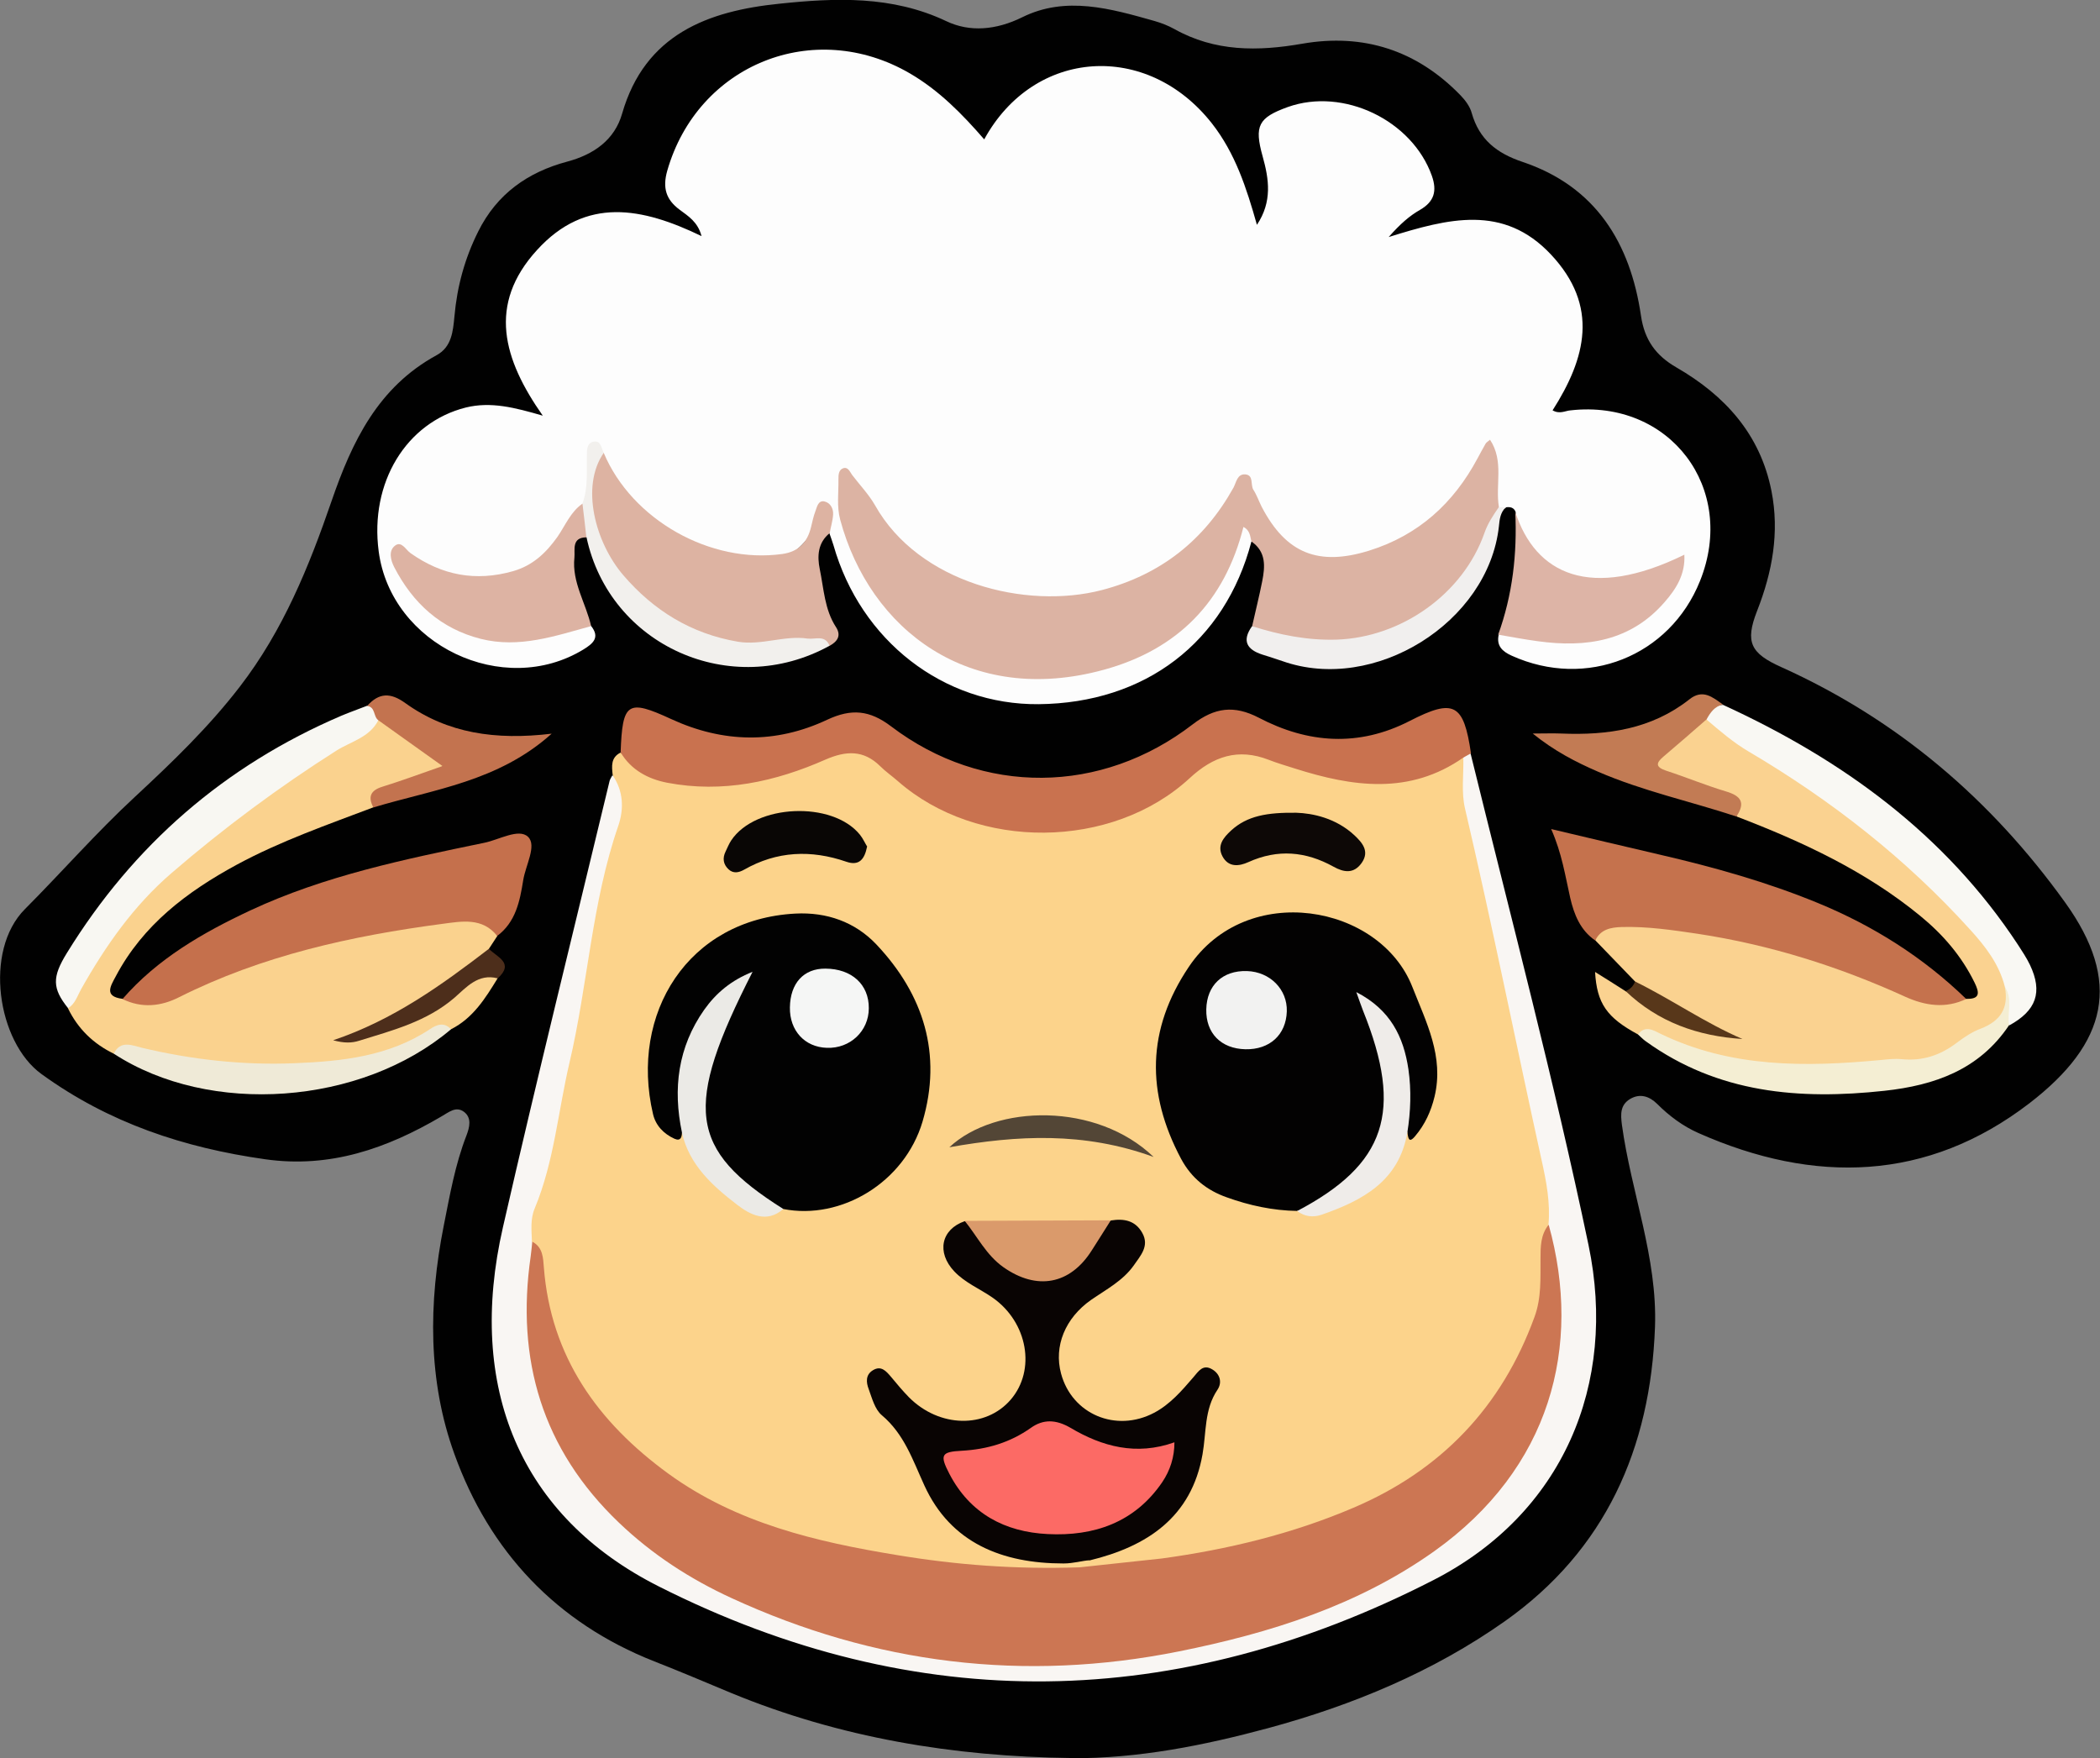
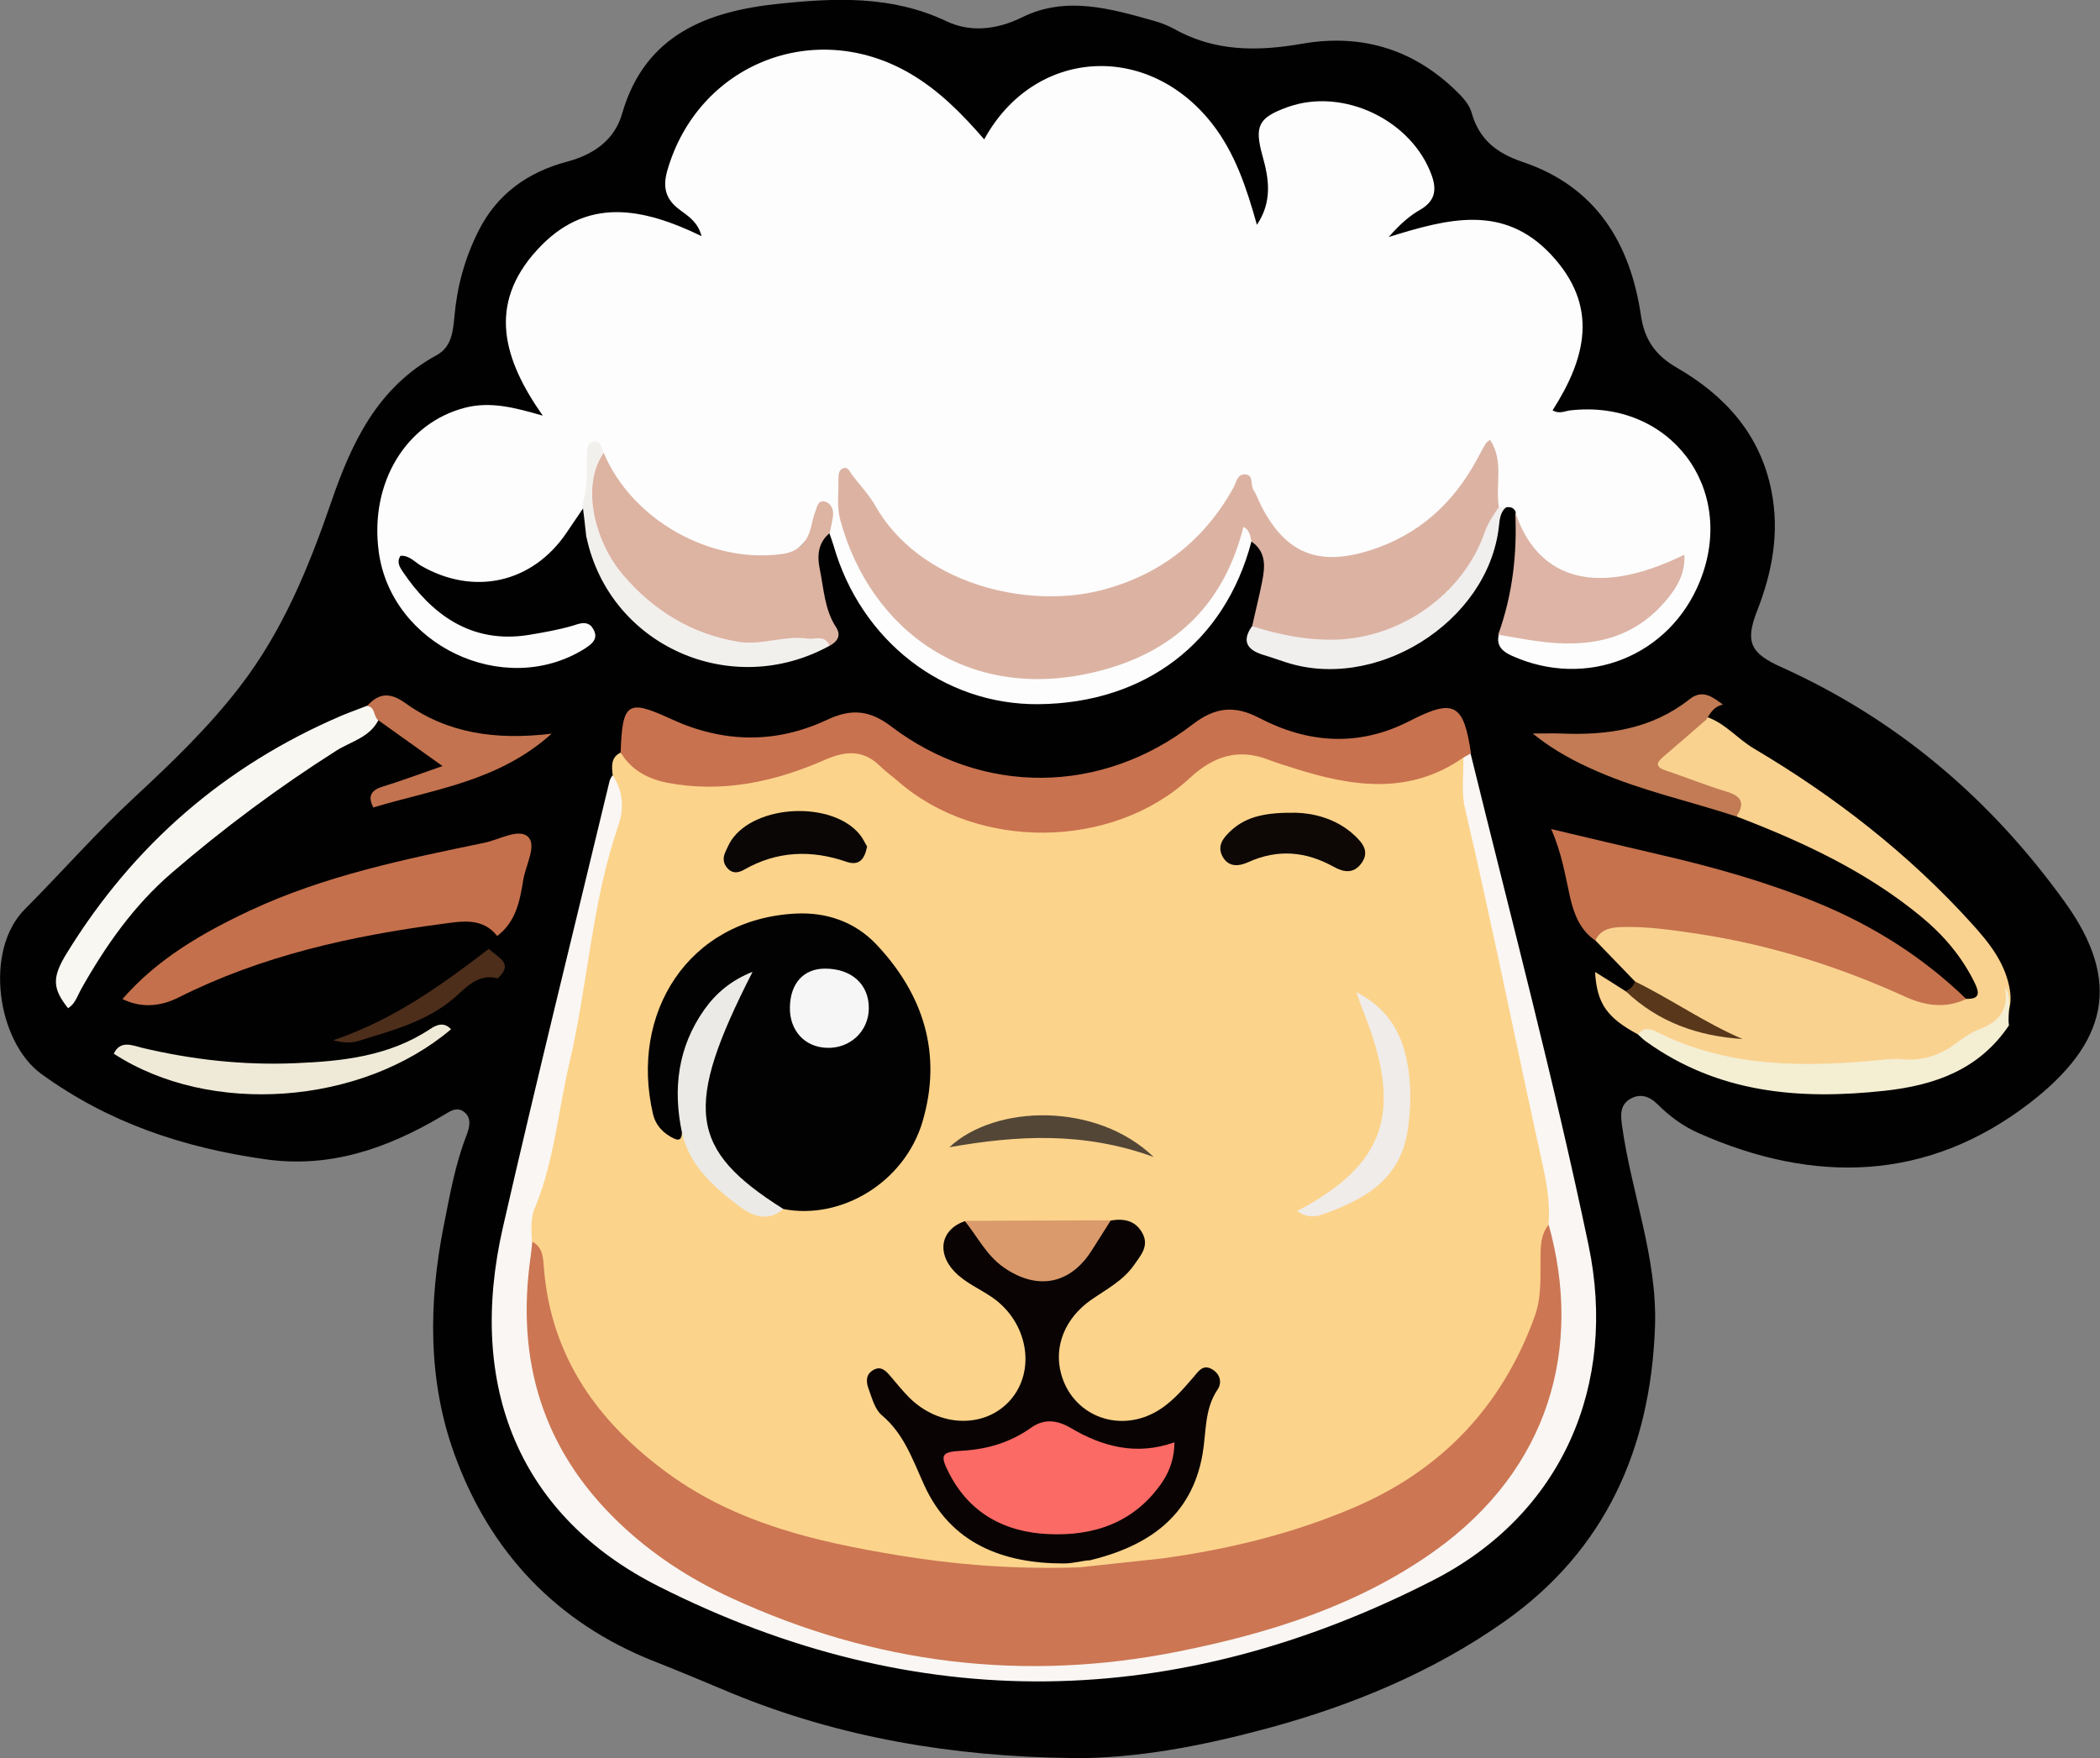
<svg xmlns="http://www.w3.org/2000/svg" width="43" height="36" viewBox="0 0 43 36" fill="none">
  <rect x="0" y="0" width="43" height="36" fill="#808080" stroke="none" />
  <g clip-path="url(#clip0_883_38228)">
    <path d="M21.93 36C19.531 35.971 17.197 35.587 14.969 34.667C14.449 34.45 13.928 34.229 13.4 34.022C11.387 33.229 10.022 31.766 9.305 29.777C8.759 28.274 8.773 26.677 9.086 25.101C9.21 24.478 9.319 23.848 9.552 23.25C9.614 23.087 9.665 22.892 9.501 22.768C9.334 22.645 9.192 22.776 9.032 22.866C7.921 23.518 6.76 23.927 5.431 23.739C3.768 23.504 2.232 22.997 0.848 21.993C-0.055 21.338 -0.339 19.469 0.51 18.617C1.267 17.857 1.973 17.049 2.759 16.321C3.524 15.611 4.274 14.89 4.914 14.057C5.795 12.913 6.327 11.605 6.789 10.261C7.208 9.044 7.739 7.929 8.941 7.273C9.247 7.106 9.276 6.788 9.305 6.48C9.359 5.868 9.516 5.292 9.793 4.738C10.178 3.966 10.812 3.524 11.613 3.31C12.166 3.162 12.585 2.861 12.738 2.329C13.207 0.695 14.507 0.224 15.959 0.076C17.102 -0.044 18.267 -0.094 19.378 0.434C19.858 0.663 20.397 0.616 20.928 0.355C21.824 -0.091 22.745 0.177 23.644 0.431C23.782 0.471 23.921 0.525 24.045 0.594C24.878 1.061 25.756 1.054 26.666 0.895C27.922 0.677 29.014 1.032 29.906 1.952C30.004 2.054 30.099 2.18 30.135 2.314C30.288 2.854 30.645 3.137 31.172 3.314C32.676 3.818 33.382 4.977 33.601 6.465C33.673 6.965 33.91 7.284 34.325 7.523C35.322 8.099 36.043 8.892 36.273 10.055C36.44 10.902 36.291 11.714 35.978 12.511C35.727 13.152 35.847 13.38 36.477 13.662C38.857 14.735 40.772 16.372 42.286 18.48C43.451 20.102 43.16 21.356 41.551 22.595C39.465 24.195 37.15 24.253 34.78 23.203C34.46 23.062 34.179 22.852 33.932 22.605C33.775 22.45 33.582 22.384 33.379 22.504C33.175 22.627 33.182 22.815 33.211 23.036C33.4 24.42 33.939 25.746 33.888 27.173C33.797 29.661 32.873 31.744 30.812 33.2C29.349 34.232 27.696 34.92 25.967 35.388C24.649 35.743 23.313 36.011 21.933 36.004L21.93 36Z" fill="#010101" />
    <path d="M25.624 11.091C25.082 13.155 23.451 14.398 21.267 14.42C19.323 14.438 17.623 13.123 17.066 11.163C17.04 11.08 17.011 11 16.982 10.917C16.855 10.819 16.971 10.638 16.855 10.529C16.341 11.475 15.908 11.667 14.802 11.388C13.648 11.095 12.789 10.424 12.261 9.349C12.137 9.392 12.133 9.392 12.133 9.454C12.122 9.754 12.162 10.066 11.988 10.338C11.857 10.529 11.729 10.721 11.598 10.913C10.899 11.942 9.701 12.207 8.62 11.584C8.489 11.507 8.38 11.37 8.202 11.381C8.114 11.504 8.187 11.616 8.245 11.703C8.817 12.554 9.632 13.199 10.837 13C11.139 12.949 11.438 12.898 11.733 12.811C11.853 12.775 11.984 12.713 12.104 12.819C12.29 13.054 12.144 13.177 11.951 13.297C10.306 14.304 8.005 13.206 7.754 11.29C7.568 9.885 8.314 8.653 9.538 8.345C10.051 8.219 10.539 8.345 11.114 8.512C10.302 7.356 9.978 6.237 10.994 5.122C11.998 4.017 13.152 4.249 14.365 4.835C14.288 4.542 14.092 4.426 13.913 4.292C13.637 4.086 13.564 3.847 13.662 3.499C14.285 1.318 16.666 0.359 18.631 1.503C19.228 1.851 19.701 2.333 20.153 2.854C21.172 0.989 23.491 0.84 24.816 2.528C25.29 3.133 25.523 3.843 25.737 4.604C26.054 4.129 25.985 3.669 25.854 3.202C25.679 2.575 25.766 2.409 26.371 2.191C27.51 1.786 28.915 2.463 29.319 3.6C29.429 3.912 29.367 4.129 29.079 4.296C28.864 4.419 28.679 4.578 28.435 4.854C29.662 4.47 30.786 4.18 31.755 5.209C32.752 6.27 32.472 7.335 31.791 8.403C31.94 8.487 32.05 8.411 32.159 8.403C34.19 8.175 35.574 9.997 34.809 11.899C34.19 13.442 32.483 14.119 30.954 13.427C30.761 13.34 30.637 13.224 30.688 12.996C30.892 12.826 31.107 12.942 31.311 12.982C31.89 13.09 32.465 13.105 33.025 12.913C33.655 12.695 34.103 12.283 34.372 11.587C33.899 11.707 33.52 11.891 33.109 11.946C32.494 12.029 31.966 11.841 31.493 11.467C31.18 11.221 31.067 10.866 31.034 10.482C30.998 10.392 30.925 10.377 30.841 10.388C30.783 10.439 30.725 10.446 30.659 10.403C30.462 10.069 30.652 9.685 30.495 9.294C30.313 9.465 30.226 9.675 30.102 9.856C29.52 10.71 28.733 11.261 27.718 11.471C26.957 11.627 26.356 11.373 25.916 10.729C25.752 10.49 25.639 10.225 25.468 9.881C24.867 10.91 24.125 11.681 23.032 12.062C21.926 12.445 20.848 12.384 19.753 12.004C18.639 11.62 18.023 10.707 17.335 9.74C17.215 10.388 17.335 10.888 17.568 11.359C18.023 12.283 18.686 13.029 19.632 13.46C21.34 14.235 24.376 13.699 25.209 11.236C25.238 11.152 25.26 11.069 25.297 10.989C25.344 10.892 25.373 10.721 25.504 10.754C25.665 10.79 25.723 10.931 25.628 11.095L25.624 11.091Z" fill="#FDFDFD" />
    <path d="M12.545 15.868C12.526 15.691 12.505 15.513 12.705 15.412C13.167 15.676 13.6 16.006 14.172 15.999C15.02 15.992 15.868 15.915 16.629 15.542C17.292 15.216 17.809 15.307 18.329 15.785C19.913 17.241 22.621 17.397 24.358 15.785C24.845 15.332 25.402 15.231 26.047 15.452C26.757 15.698 27.474 15.934 28.245 15.923C28.708 15.915 29.134 15.839 29.538 15.615C29.68 15.535 29.833 15.405 30.015 15.539C30.153 16.183 30.16 16.846 30.328 17.495C30.899 19.686 31.256 21.924 31.784 24.127C31.857 24.424 31.864 24.724 31.809 25.029C31.744 25.25 31.646 25.467 31.667 25.702C31.784 26.981 31.172 27.999 30.452 28.959C29.418 30.335 27.936 31.016 26.334 31.483C25.271 31.795 24.19 32.012 23.091 32.117C22.821 32.142 22.177 32.349 21.951 32.066C22.039 31.882 22.567 31.777 22.723 31.719C23.884 31.277 24.565 30.491 24.55 29.201C24.55 28.944 24.667 28.727 24.765 28.502C24.798 28.423 24.838 28.328 24.762 28.26C24.66 28.165 24.572 28.252 24.496 28.317C24.339 28.448 24.205 28.604 24.059 28.741C23.378 29.372 22.45 29.343 21.904 28.676C21.365 28.017 21.518 27.082 22.253 26.543C22.497 26.362 22.778 26.228 22.989 26.003C23.156 25.826 23.353 25.63 23.262 25.358C23.16 25.058 22.872 25.116 22.628 25.108C21.722 25.13 20.819 25.127 19.916 25.112C19.45 25.213 19.334 25.496 19.603 25.88C19.749 26.09 19.964 26.209 20.178 26.336C20.568 26.564 20.856 26.876 21.008 27.307C21.22 27.905 21.103 28.415 20.637 28.85C20.255 29.205 19.596 29.299 19.086 29.064C18.766 28.915 18.497 28.701 18.282 28.415C18.209 28.317 18.111 28.176 17.969 28.281C17.863 28.361 17.94 28.499 17.98 28.604C18.034 28.738 18.096 28.883 18.202 28.973C18.62 29.335 18.795 29.817 19.021 30.306C19.556 31.476 20.575 31.918 21.824 31.914C21.944 31.936 22.13 31.918 22.115 32.084C22.101 32.237 21.915 32.218 21.791 32.229C21.078 32.291 20.371 32.197 19.665 32.132C18.045 31.98 16.447 31.69 14.944 31.03C13.014 30.186 11.711 28.785 11.103 26.756C10.972 26.318 11.103 25.822 10.815 25.416C10.739 25.17 10.772 24.931 10.848 24.692C11.445 22.75 11.736 20.747 12.071 18.755C12.133 18.382 12.191 18.013 12.326 17.661C12.545 17.085 12.654 16.495 12.552 15.879L12.545 15.868Z" fill="#FCD38B" />
    <path d="M31.707 25.079C31.747 24.63 31.664 24.196 31.566 23.757C31.038 21.356 30.557 18.947 29.997 16.553C29.92 16.223 29.971 15.861 29.964 15.517C29.964 15.405 30.011 15.368 30.113 15.434C30.936 18.784 31.82 22.12 32.527 25.496C33.124 28.35 31.995 31.002 29.352 32.356C24.11 35.044 18.78 35.156 13.491 32.487C10.652 31.056 9.545 28.415 10.299 25.127C10.997 22.073 11.751 19.034 12.483 15.988C12.494 15.948 12.523 15.912 12.541 15.872C12.767 16.194 12.778 16.567 12.661 16.908C12.115 18.487 12.039 20.157 11.66 21.765C11.427 22.758 11.347 23.786 10.95 24.742C10.855 24.967 10.885 25.195 10.892 25.427C10.983 25.59 10.965 25.76 10.947 25.934C10.641 28.781 11.816 30.835 14.365 32.269C16.68 33.57 19.214 34.131 21.864 33.979C24.459 33.827 26.953 33.236 29.145 31.759C31.278 30.321 32.152 28.314 31.737 25.768C31.7 25.539 31.66 25.315 31.704 25.083L31.707 25.079Z" fill="#F9F6F3" />
    <path d="M25.624 11.091C25.599 10.982 25.595 10.859 25.461 10.79C25.078 12.315 24.121 13.297 22.61 13.713C19.851 14.474 17.809 12.891 17.204 10.642C17.131 10.37 17.172 10.095 17.168 9.819C17.168 9.733 17.168 9.628 17.259 9.591C17.364 9.551 17.401 9.66 17.448 9.725C17.605 9.932 17.79 10.124 17.918 10.348C18.81 11.935 21.001 12.489 22.563 12.083C23.764 11.768 24.656 11.066 25.257 9.986C25.315 9.877 25.333 9.704 25.497 9.714C25.679 9.729 25.599 9.928 25.665 10.03C25.734 10.138 25.777 10.265 25.836 10.381C26.334 11.334 26.997 11.598 28.034 11.276C29.046 10.96 29.764 10.305 30.255 9.385C30.31 9.283 30.364 9.182 30.422 9.081C30.437 9.059 30.462 9.044 30.51 9.005C30.801 9.443 30.615 9.932 30.692 10.384C30.364 11.772 29.512 12.71 28.147 13.083C27.31 13.311 26.425 13.366 25.639 12.822C25.708 12.514 25.785 12.207 25.846 11.899C25.905 11.598 25.927 11.301 25.628 11.091H25.624Z" fill="#DCB3A3" />
-     <path d="M10.182 19.168C10.127 19.255 10.069 19.338 10.014 19.425C9.967 19.588 9.843 19.686 9.716 19.784C8.871 20.432 7.99 21.019 7.022 21.294C7.357 21.218 7.743 21.059 8.14 20.932C8.562 20.798 8.937 20.588 9.272 20.305C9.461 20.146 9.672 20.012 9.905 19.936C10.004 19.903 10.167 19.791 10.189 20.034C9.938 20.443 9.687 20.849 9.235 21.077C9.104 21.091 8.981 21.124 8.868 21.197C8.012 21.718 7.059 21.863 6.079 21.896C5.06 21.932 4.055 21.845 3.058 21.62C2.818 21.566 2.577 21.515 2.33 21.577C1.911 21.374 1.594 21.066 1.391 20.646C1.725 19.751 2.268 18.983 2.927 18.31C4.073 17.133 5.417 16.194 6.796 15.311C7.113 15.108 7.444 14.927 7.75 14.706C8.231 14.854 8.566 15.231 8.966 15.499C9.166 15.633 9.043 15.778 8.882 15.854C8.624 15.981 8.344 16.053 8.067 16.14C7.859 16.205 7.703 16.31 7.648 16.531C6.702 16.89 5.744 17.223 4.852 17.705C3.83 18.259 2.927 18.94 2.37 19.994C2.264 20.193 2.122 20.407 2.512 20.454C3.218 20.49 3.833 20.215 4.463 19.936C5.977 19.266 7.59 18.958 9.228 18.791C9.581 18.755 10.011 18.668 10.182 19.165V19.168Z" fill="#FAD28E" />
    <path d="M33.539 21.182C32.901 20.838 32.698 20.548 32.661 19.903C32.883 20.041 33.084 20.168 33.287 20.298C33.378 20.342 33.484 20.331 33.568 20.4C34.092 20.834 34.714 21.048 35.242 21.16C34.722 20.856 34.012 20.631 33.48 20.099L32.665 19.255C32.683 18.878 32.974 18.886 33.233 18.875C34.096 18.831 34.937 19.009 35.774 19.186C36.742 19.389 37.689 19.675 38.581 20.106C39.119 20.367 39.68 20.45 40.266 20.454C40.554 20.461 40.528 20.32 40.433 20.124C40.168 19.581 39.785 19.136 39.319 18.755C38.198 17.835 36.902 17.234 35.559 16.72C35.548 16.448 35.384 16.325 35.137 16.252C34.805 16.158 34.471 16.053 34.157 15.901C33.819 15.738 33.782 15.593 34.074 15.372C34.369 15.148 34.558 14.789 34.944 14.68C35.322 14.807 35.574 15.126 35.908 15.325C37.572 16.31 39.083 17.484 40.383 18.922C40.743 19.32 41.074 19.737 41.158 20.295C41.212 20.689 41.063 20.961 40.688 21.124C40.463 21.222 40.259 21.367 40.059 21.504C39.753 21.718 39.414 21.801 39.039 21.816C38.344 21.845 37.652 21.896 36.957 21.903C35.908 21.914 34.911 21.722 33.957 21.294C33.822 21.233 33.691 21.175 33.542 21.182H33.539Z" fill="#FAD290" />
    <path d="M30.113 15.43C30.062 15.459 30.015 15.485 29.964 15.513C28.861 16.285 27.692 16.111 26.516 15.738C26.338 15.68 26.156 15.629 25.981 15.56C25.351 15.314 24.842 15.488 24.361 15.934C22.77 17.404 20.007 17.422 18.384 15.995C18.264 15.89 18.133 15.8 18.02 15.687C17.681 15.354 17.324 15.372 16.906 15.553C15.872 16.01 14.794 16.245 13.659 16.028C13.269 15.952 12.923 15.767 12.708 15.408C12.745 14.383 12.847 14.311 13.742 14.724C14.809 15.216 15.883 15.235 16.939 14.738C17.434 14.507 17.805 14.539 18.249 14.876C20.12 16.296 22.552 16.274 24.423 14.832C24.871 14.488 25.268 14.434 25.777 14.698C26.782 15.224 27.82 15.3 28.864 14.764C29.774 14.296 29.971 14.409 30.12 15.427L30.113 15.43Z" fill="#C9724F" />
    <path d="M40.266 20.454C39.84 20.66 39.418 20.595 39.01 20.41C37.652 19.791 36.24 19.346 34.758 19.121C34.245 19.045 33.731 18.969 33.207 18.983C32.978 18.991 32.774 19.03 32.665 19.259C32.359 19.049 32.232 18.73 32.152 18.386C32.05 17.937 31.984 17.48 31.762 16.977C32.545 17.162 33.269 17.335 33.99 17.502C35.089 17.756 36.174 18.06 37.223 18.491C38.358 18.958 39.381 19.603 40.262 20.458L40.266 20.454Z" fill="#C5724D" />
    <path d="M10.182 19.168C9.88 18.781 9.45 18.867 9.061 18.918C7.193 19.165 5.366 19.567 3.666 20.421C3.294 20.61 2.901 20.65 2.508 20.458C3.225 19.632 4.154 19.099 5.126 18.643C6.647 17.933 8.282 17.596 9.913 17.259C10.218 17.198 10.623 16.955 10.812 17.136C10.997 17.314 10.761 17.719 10.713 18.027C10.644 18.455 10.561 18.882 10.178 19.168H10.182Z" fill="#C5704C" />
    <path d="M12.363 9.276C12.938 10.642 14.543 11.551 16.021 11.344C16.352 11.297 16.531 11.105 16.607 10.794C16.633 10.682 16.658 10.569 16.698 10.464C16.731 10.377 16.753 10.24 16.884 10.269C17.004 10.298 17.066 10.414 17.059 10.537C17.051 10.664 17.011 10.79 16.989 10.917C16.745 11.113 16.731 11.388 16.786 11.656C16.869 12.058 16.884 12.482 17.117 12.84C17.23 13.014 17.15 13.134 16.989 13.224C16.585 13.177 16.181 13.188 15.781 13.246C14.186 13.478 12.283 12.047 12.057 10.457C12.009 10.12 12.119 9.798 12.14 9.468C12.148 9.367 12.21 9.24 12.37 9.273L12.363 9.276Z" fill="#DDB3A2" />
-     <path d="M41.052 20.208C40.936 19.744 40.652 19.378 40.342 19.038C39.025 17.582 37.496 16.386 35.806 15.39C35.493 15.206 35.22 14.97 34.947 14.738C34.922 14.485 35.082 14.441 35.282 14.434C37.721 15.553 39.829 17.078 41.322 19.349C41.409 19.483 41.496 19.614 41.566 19.759C41.831 20.316 41.697 20.697 41.136 21.001C41.001 20.747 41.172 20.465 41.052 20.211V20.208Z" fill="#F9F8F3" />
    <path d="M7.747 14.749C7.568 15.101 7.186 15.184 6.891 15.369C5.704 16.122 4.579 16.959 3.516 17.875C2.737 18.545 2.159 19.371 1.66 20.258C1.583 20.396 1.54 20.555 1.394 20.646C1.07 20.24 1.063 20.012 1.369 19.516C2.73 17.306 4.598 15.68 6.993 14.655C7.164 14.583 7.343 14.521 7.517 14.452C7.761 14.42 7.743 14.593 7.747 14.746V14.749Z" fill="#F8F7F2" />
-     <path d="M12.101 12.822C11.361 13.025 10.633 13.279 9.847 13.083C9.021 12.873 8.453 12.351 8.071 11.612C7.998 11.468 7.95 11.276 8.092 11.171C8.223 11.073 8.311 11.261 8.405 11.326C9.05 11.783 9.742 11.913 10.506 11.696C10.91 11.58 11.179 11.323 11.412 10.997C11.576 10.761 11.682 10.482 11.929 10.312C12.086 10.529 12.122 10.758 12.009 11.004C11.7 11.004 11.777 11.258 11.762 11.417C11.707 11.924 11.998 12.351 12.104 12.822H12.101Z" fill="#DDB3A3" />
    <path d="M31.027 10.482C31.438 11.757 32.563 12.304 34.489 11.359C34.511 11.765 34.318 12.062 34.088 12.326C33.393 13.13 32.479 13.268 31.485 13.13C31.216 13.094 30.947 13.043 30.677 12.996C30.972 12.181 31.067 11.341 31.027 10.479V10.482Z" fill="#DDB4A6" />
    <path d="M41.052 20.208C41.22 20.458 41.096 20.736 41.136 20.997C40.528 21.903 39.618 22.225 38.584 22.337C36.844 22.526 35.177 22.388 33.699 21.323C33.641 21.283 33.593 21.229 33.539 21.182C33.688 20.99 33.852 21.095 34.005 21.171C35.443 21.867 36.964 21.852 38.504 21.707C38.65 21.693 38.795 21.675 38.937 21.689C39.363 21.733 39.734 21.609 40.069 21.352C40.219 21.24 40.379 21.131 40.554 21.066C40.961 20.91 41.136 20.642 41.052 20.211V20.208Z" fill="#F4EED3" />
    <path d="M35.279 14.427C35.108 14.463 35.02 14.593 34.944 14.731C34.653 14.985 34.358 15.242 34.063 15.492C33.913 15.618 33.888 15.705 34.114 15.781C34.525 15.915 34.926 16.082 35.337 16.205C35.646 16.296 35.748 16.433 35.555 16.72C34.609 16.408 33.633 16.198 32.716 15.8C32.264 15.604 31.828 15.379 31.384 15.021C31.62 15.021 31.795 15.014 31.97 15.021C32.916 15.061 33.819 14.93 34.591 14.322C34.867 14.101 35.068 14.278 35.279 14.427Z" fill="#C27B54" />
    <path d="M2.33 21.577C2.464 21.291 2.716 21.41 2.898 21.454C3.931 21.7 4.973 21.816 6.036 21.772C7.008 21.733 7.965 21.631 8.806 21.073C8.941 20.983 9.094 20.921 9.235 21.077C7.397 22.634 4.296 22.859 2.33 21.577Z" fill="#EFEAD7" />
    <path d="M12.006 11C11.98 10.768 11.955 10.54 11.926 10.309C12.046 9.99 12.009 9.657 12.017 9.327C12.017 9.211 12.017 9.07 12.155 9.044C12.308 9.015 12.312 9.178 12.363 9.273C11.882 9.964 12.191 11.113 12.763 11.779C13.386 12.504 14.154 12.978 15.111 13.141C15.595 13.221 16.058 13.007 16.534 13.076C16.691 13.098 16.895 12.992 16.986 13.224C14.969 14.333 12.483 13.224 12.009 11H12.006Z" fill="#F2F0ED" />
    <path d="M25.635 12.822C26.2 13 26.764 13.116 27.368 13.098C28.693 13.054 29.96 12.163 30.397 10.91C30.466 10.714 30.575 10.551 30.688 10.388C30.735 10.388 30.787 10.388 30.834 10.388C30.721 10.493 30.706 10.634 30.692 10.779C30.473 12.75 28.14 14.202 26.262 13.539C26.127 13.492 25.988 13.449 25.85 13.405C25.533 13.304 25.424 13.123 25.635 12.826V12.822Z" fill="#F1EFEE" />
    <path d="M7.747 14.749C7.641 14.673 7.692 14.477 7.517 14.456C7.761 14.184 7.994 14.177 8.3 14.398C9.163 15.017 10.146 15.162 11.296 15.024C10.197 16.01 8.875 16.162 7.645 16.535C7.532 16.321 7.583 16.187 7.827 16.111C8.223 15.988 8.613 15.843 9.061 15.687C8.587 15.347 8.165 15.05 7.747 14.749Z" fill="#C3734F" />
    <path d="M10.189 20.034C9.792 19.929 9.549 20.218 9.308 20.429C8.737 20.921 8.038 21.099 7.353 21.312C7.204 21.36 7.044 21.363 6.822 21.302C8.049 20.889 9.039 20.175 10.011 19.429C10.175 19.603 10.542 19.715 10.189 20.037V20.034Z" fill="#4D2E1B" />
    <path d="M33.48 20.099C34.227 20.465 34.911 20.947 35.679 21.276C34.769 21.218 33.953 20.932 33.287 20.295C33.382 20.258 33.444 20.193 33.48 20.099Z" fill="#58371A" />
    <path d="M23.79 31.914C25.137 31.73 26.458 31.411 27.714 30.875C29.509 30.11 30.75 28.81 31.42 26.97C31.566 26.575 31.54 26.177 31.544 25.775C31.544 25.529 31.544 25.286 31.711 25.079C32.406 27.575 31.744 30.074 29.367 31.766C27.798 32.881 25.999 33.443 24.143 33.816C20.972 34.453 17.91 34.077 14.973 32.722C14.124 32.331 13.349 31.827 12.672 31.179C11.103 29.679 10.561 27.843 10.866 25.728C10.881 25.626 10.888 25.525 10.899 25.427C11.118 25.539 11.121 25.764 11.136 25.952C11.278 27.785 12.242 29.125 13.684 30.176C15.078 31.19 16.713 31.574 18.373 31.845C19.578 32.045 20.79 32.139 22.108 32.095" fill="#CC7653" />
-     <path d="M26.564 24.797C26.065 24.79 25.581 24.685 25.118 24.518C24.718 24.377 24.398 24.13 24.183 23.728C23.466 22.381 23.48 21.081 24.343 19.798C25.533 18.027 28.256 18.52 28.919 20.208C29.206 20.939 29.571 21.635 29.374 22.457C29.301 22.758 29.177 23.029 28.977 23.265C28.839 23.431 28.835 23.286 28.817 23.185C28.646 22.855 28.741 22.504 28.73 22.164C28.711 21.537 28.504 21.008 27.976 20.537C28.235 21.265 28.475 21.924 28.438 22.653C28.387 23.616 27.445 24.637 26.564 24.793V24.797Z" fill="#030202" />
    <path d="M13.964 23.192C13.961 23.29 13.935 23.373 13.811 23.319C13.589 23.218 13.425 23.047 13.371 22.812C12.89 20.758 14.084 18.824 16.287 18.708C16.928 18.675 17.506 18.878 17.943 19.338C18.915 20.367 19.297 21.588 18.89 22.968C18.522 24.21 17.226 24.992 16.036 24.757C15.177 24.496 14.685 23.87 14.394 23.069C14.208 22.558 14.299 22.044 14.463 21.544C14.62 21.062 14.86 20.621 15.115 20.2C14.325 20.588 13.906 21.874 13.993 22.656C14.015 22.837 14.095 23.022 13.964 23.2V23.192Z" fill="#020202" />
    <path d="M22.301 31.951C22.173 31.958 21.977 32.016 21.776 32.016C20.524 32.016 19.465 31.599 18.926 30.415C18.686 29.89 18.515 29.368 18.056 28.98C17.914 28.861 17.856 28.633 17.787 28.444C17.736 28.31 17.718 28.151 17.878 28.057C18.041 27.959 18.143 28.075 18.242 28.191C18.362 28.336 18.482 28.48 18.613 28.614C19.235 29.238 20.182 29.256 20.695 28.662C21.216 28.057 21.045 27.079 20.328 26.575C20.069 26.394 19.763 26.271 19.541 26.036C19.17 25.644 19.272 25.174 19.753 25.007C19.92 25.047 20.018 25.166 20.102 25.308C20.229 25.521 20.401 25.699 20.597 25.851C21.15 26.278 21.806 26.177 22.224 25.608C22.384 25.391 22.465 25.105 22.748 24.992C23.014 24.949 23.247 24.992 23.389 25.246C23.542 25.518 23.349 25.717 23.215 25.913C22.992 26.228 22.65 26.405 22.341 26.619C21.809 26.992 21.576 27.568 21.726 28.126C21.948 28.959 22.85 29.343 23.633 28.93C23.961 28.756 24.197 28.48 24.434 28.205C24.54 28.082 24.631 27.926 24.823 28.042C24.987 28.14 25.027 28.314 24.929 28.459C24.656 28.864 24.703 29.335 24.623 29.781C24.398 31.067 23.491 31.668 22.308 31.954L22.301 31.951Z" fill="#090403" />
    <path d="M13.964 23.192C13.775 22.294 13.881 21.443 14.419 20.678C14.663 20.334 14.973 20.074 15.41 19.9C13.99 22.685 14.103 23.536 16.039 24.757C15.694 25.061 15.348 24.866 15.093 24.67C14.594 24.286 14.114 23.859 13.964 23.196V23.192Z" fill="#EBEAE6" />
    <path d="M26.564 24.797C28.373 23.844 28.744 22.768 27.91 20.697C27.87 20.595 27.834 20.487 27.772 20.316C28.471 20.675 28.741 21.233 28.839 21.896C28.901 22.327 28.886 22.761 28.817 23.192C28.646 24.185 27.903 24.583 27.055 24.877C26.88 24.934 26.713 24.913 26.564 24.8V24.797Z" fill="#EFECE9" />
    <path d="M22.745 24.989C22.614 25.195 22.486 25.402 22.355 25.605C21.911 26.307 21.23 26.43 20.546 25.949C20.193 25.699 20.011 25.318 19.753 25C20.75 24.996 21.747 24.992 22.745 24.989Z" fill="#DA9A6B" />
    <path d="M26.542 16.643C26.88 16.654 27.357 16.752 27.736 17.107C27.889 17.252 28.052 17.43 27.881 17.672C27.718 17.9 27.514 17.864 27.306 17.748C26.738 17.433 26.163 17.382 25.562 17.654C25.37 17.741 25.155 17.766 25.031 17.535C24.915 17.314 25.053 17.151 25.206 17.009C25.537 16.705 25.945 16.636 26.542 16.643Z" fill="#0D0806" />
    <path d="M17.754 17.339C17.703 17.593 17.594 17.737 17.332 17.647C16.607 17.397 15.908 17.426 15.235 17.81C15.126 17.871 15.013 17.893 14.915 17.799C14.809 17.698 14.791 17.574 14.856 17.44C14.893 17.364 14.925 17.281 14.973 17.209C15.468 16.466 17.044 16.394 17.608 17.093C17.67 17.169 17.71 17.263 17.758 17.339H17.754Z" fill="#090605" />
    <path d="M23.622 23.692C22.192 23.171 20.83 23.247 19.439 23.493C20.386 22.609 22.457 22.569 23.622 23.692Z" fill="#534636" />
-     <path d="M25.533 19.885C26.007 19.9 26.363 20.262 26.349 20.711C26.334 21.189 25.999 21.497 25.501 21.486C25.002 21.475 24.689 21.157 24.7 20.668C24.711 20.175 25.035 19.871 25.53 19.885H25.533Z" fill="#F2F2F1" />
    <path d="M16.174 20.631C16.181 20.132 16.458 19.831 16.902 19.835C17.441 19.838 17.794 20.161 17.79 20.646C17.79 21.113 17.408 21.475 16.931 21.457C16.476 21.443 16.167 21.102 16.174 20.631Z" fill="#F5F6F5" />
    <path d="M24.048 29.531C24.048 29.839 23.961 30.11 23.797 30.353C23.233 31.179 22.399 31.462 21.453 31.414C20.575 31.371 19.862 30.994 19.439 30.179C19.239 29.792 19.272 29.73 19.694 29.708C20.211 29.679 20.681 29.542 21.11 29.238C21.361 29.06 21.62 29.064 21.919 29.238C22.567 29.622 23.265 29.814 24.048 29.535V29.531Z" fill="#FC6A65" />
  </g>
  <defs>
    <clipPath id="clip0_883_38228">
      <rect width="43" height="36" fill="white" />
    </clipPath>
  </defs>
</svg>